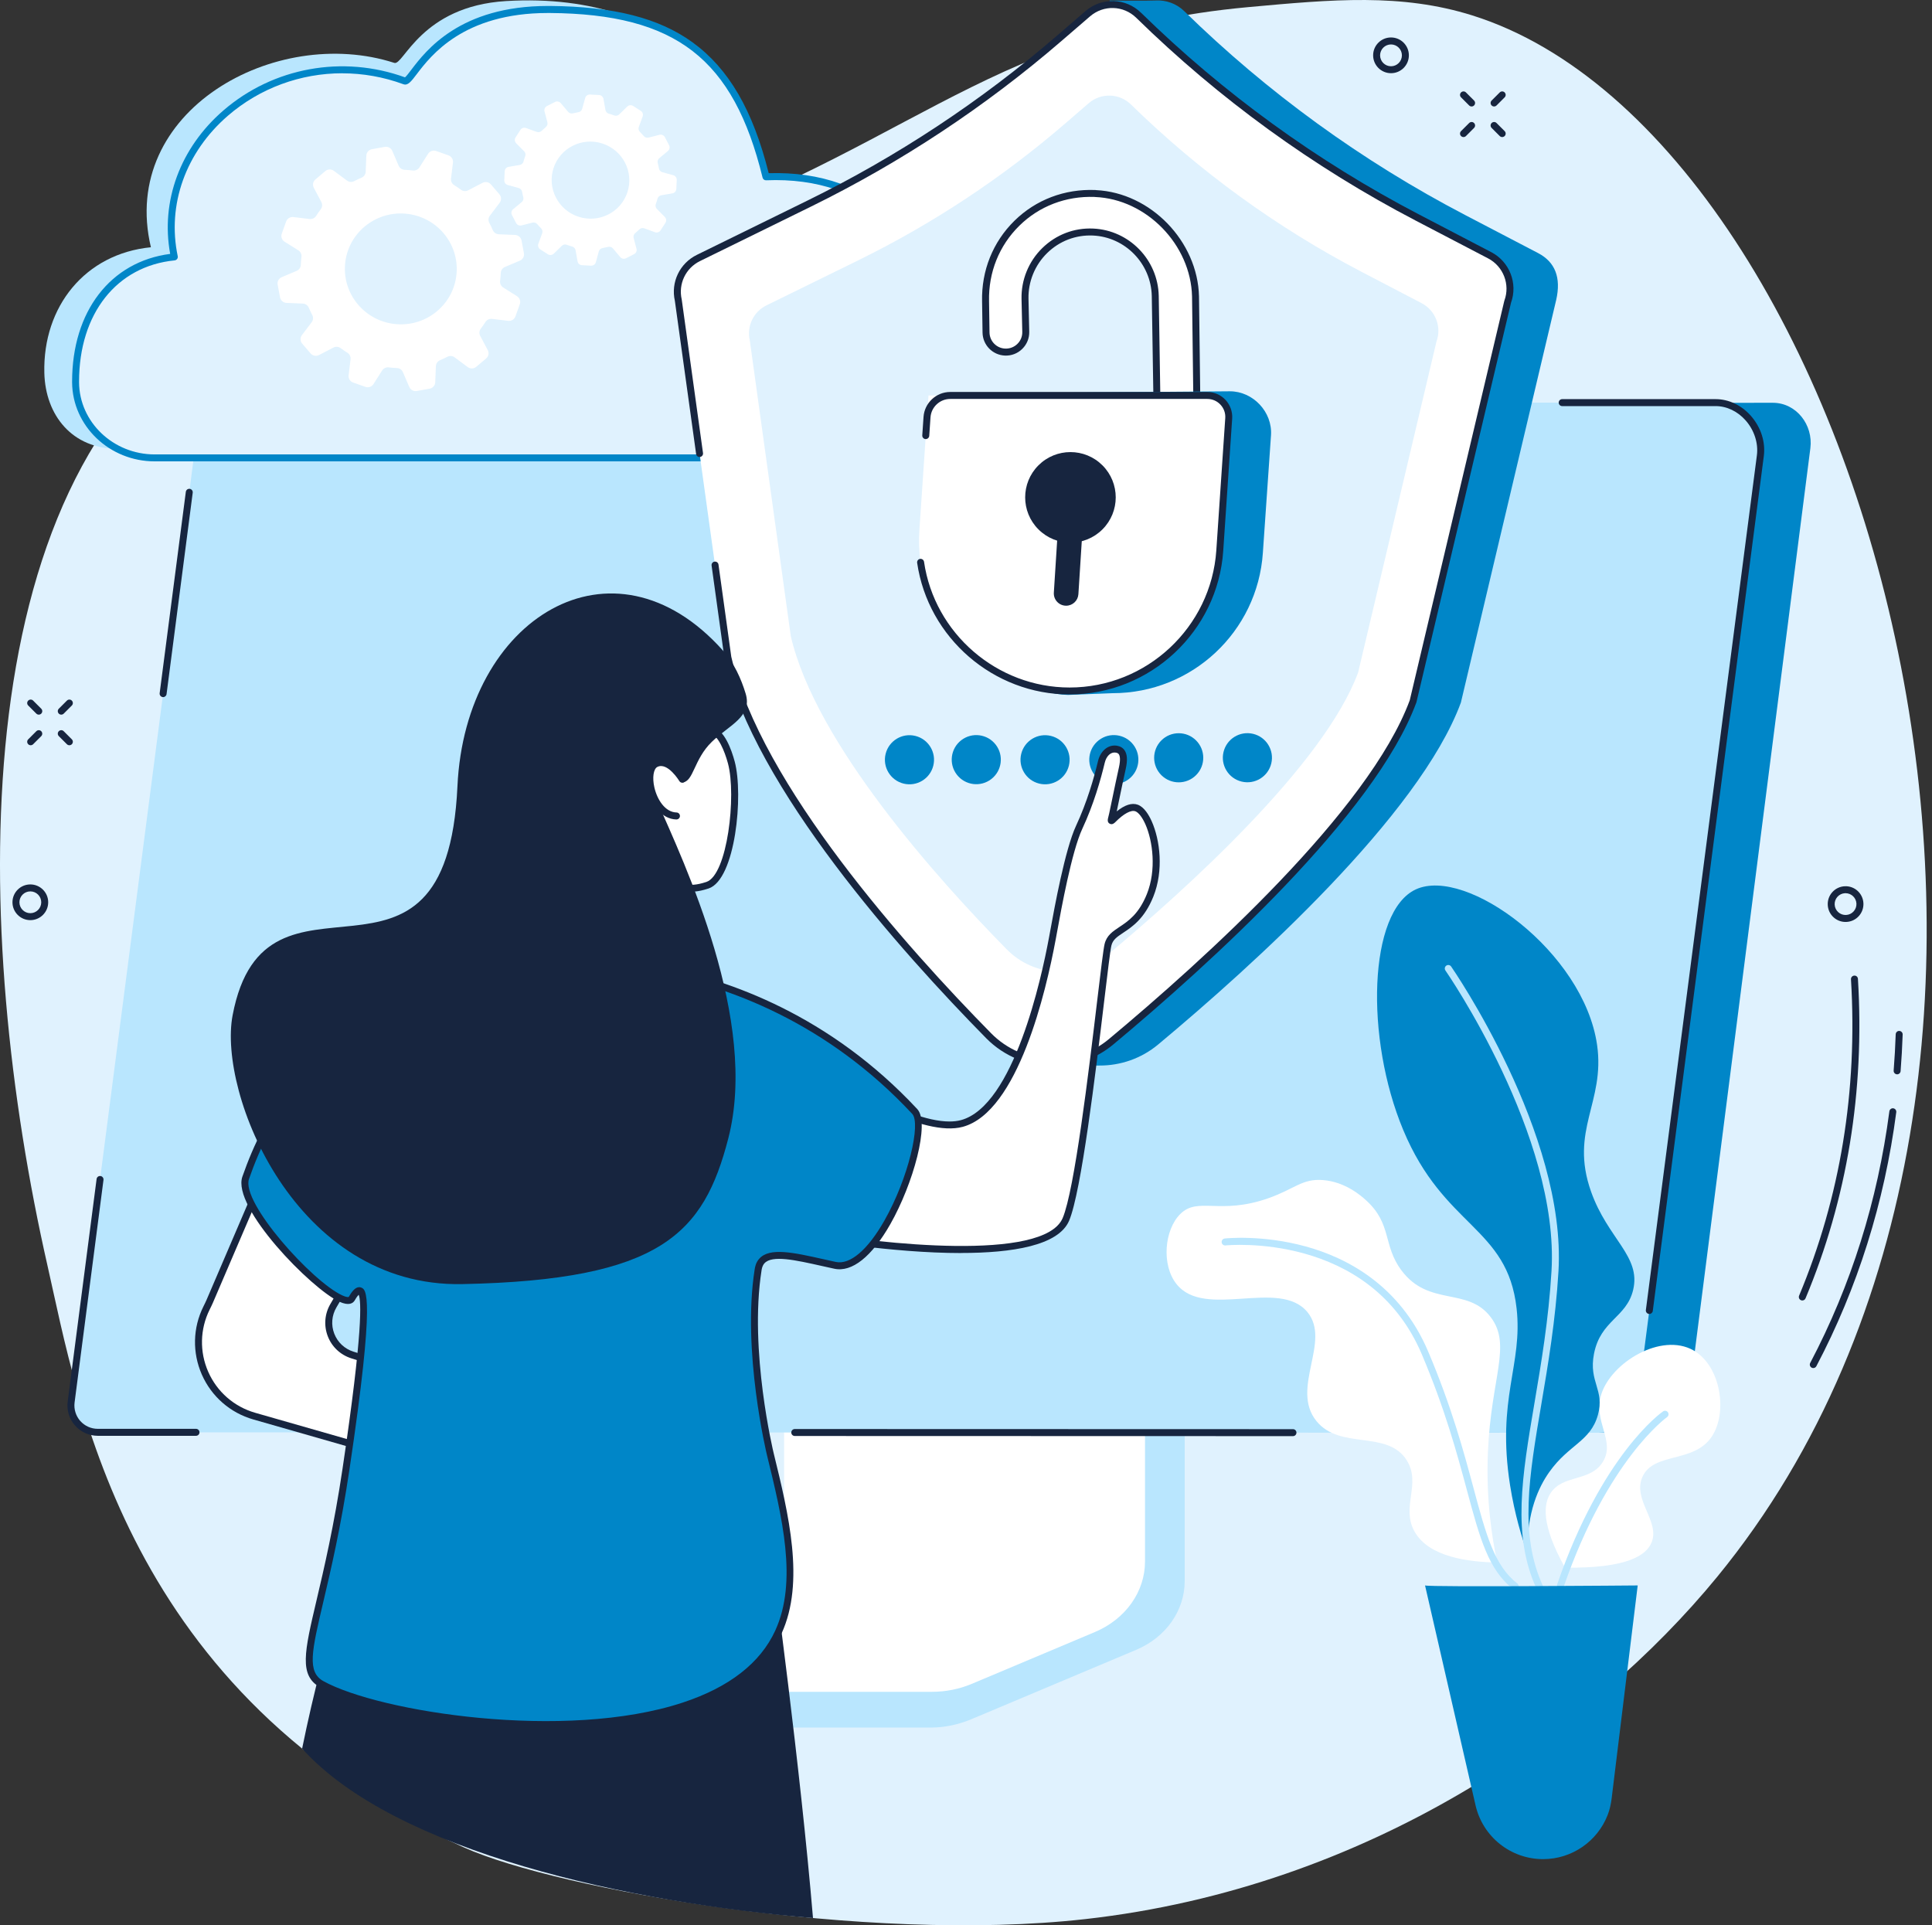
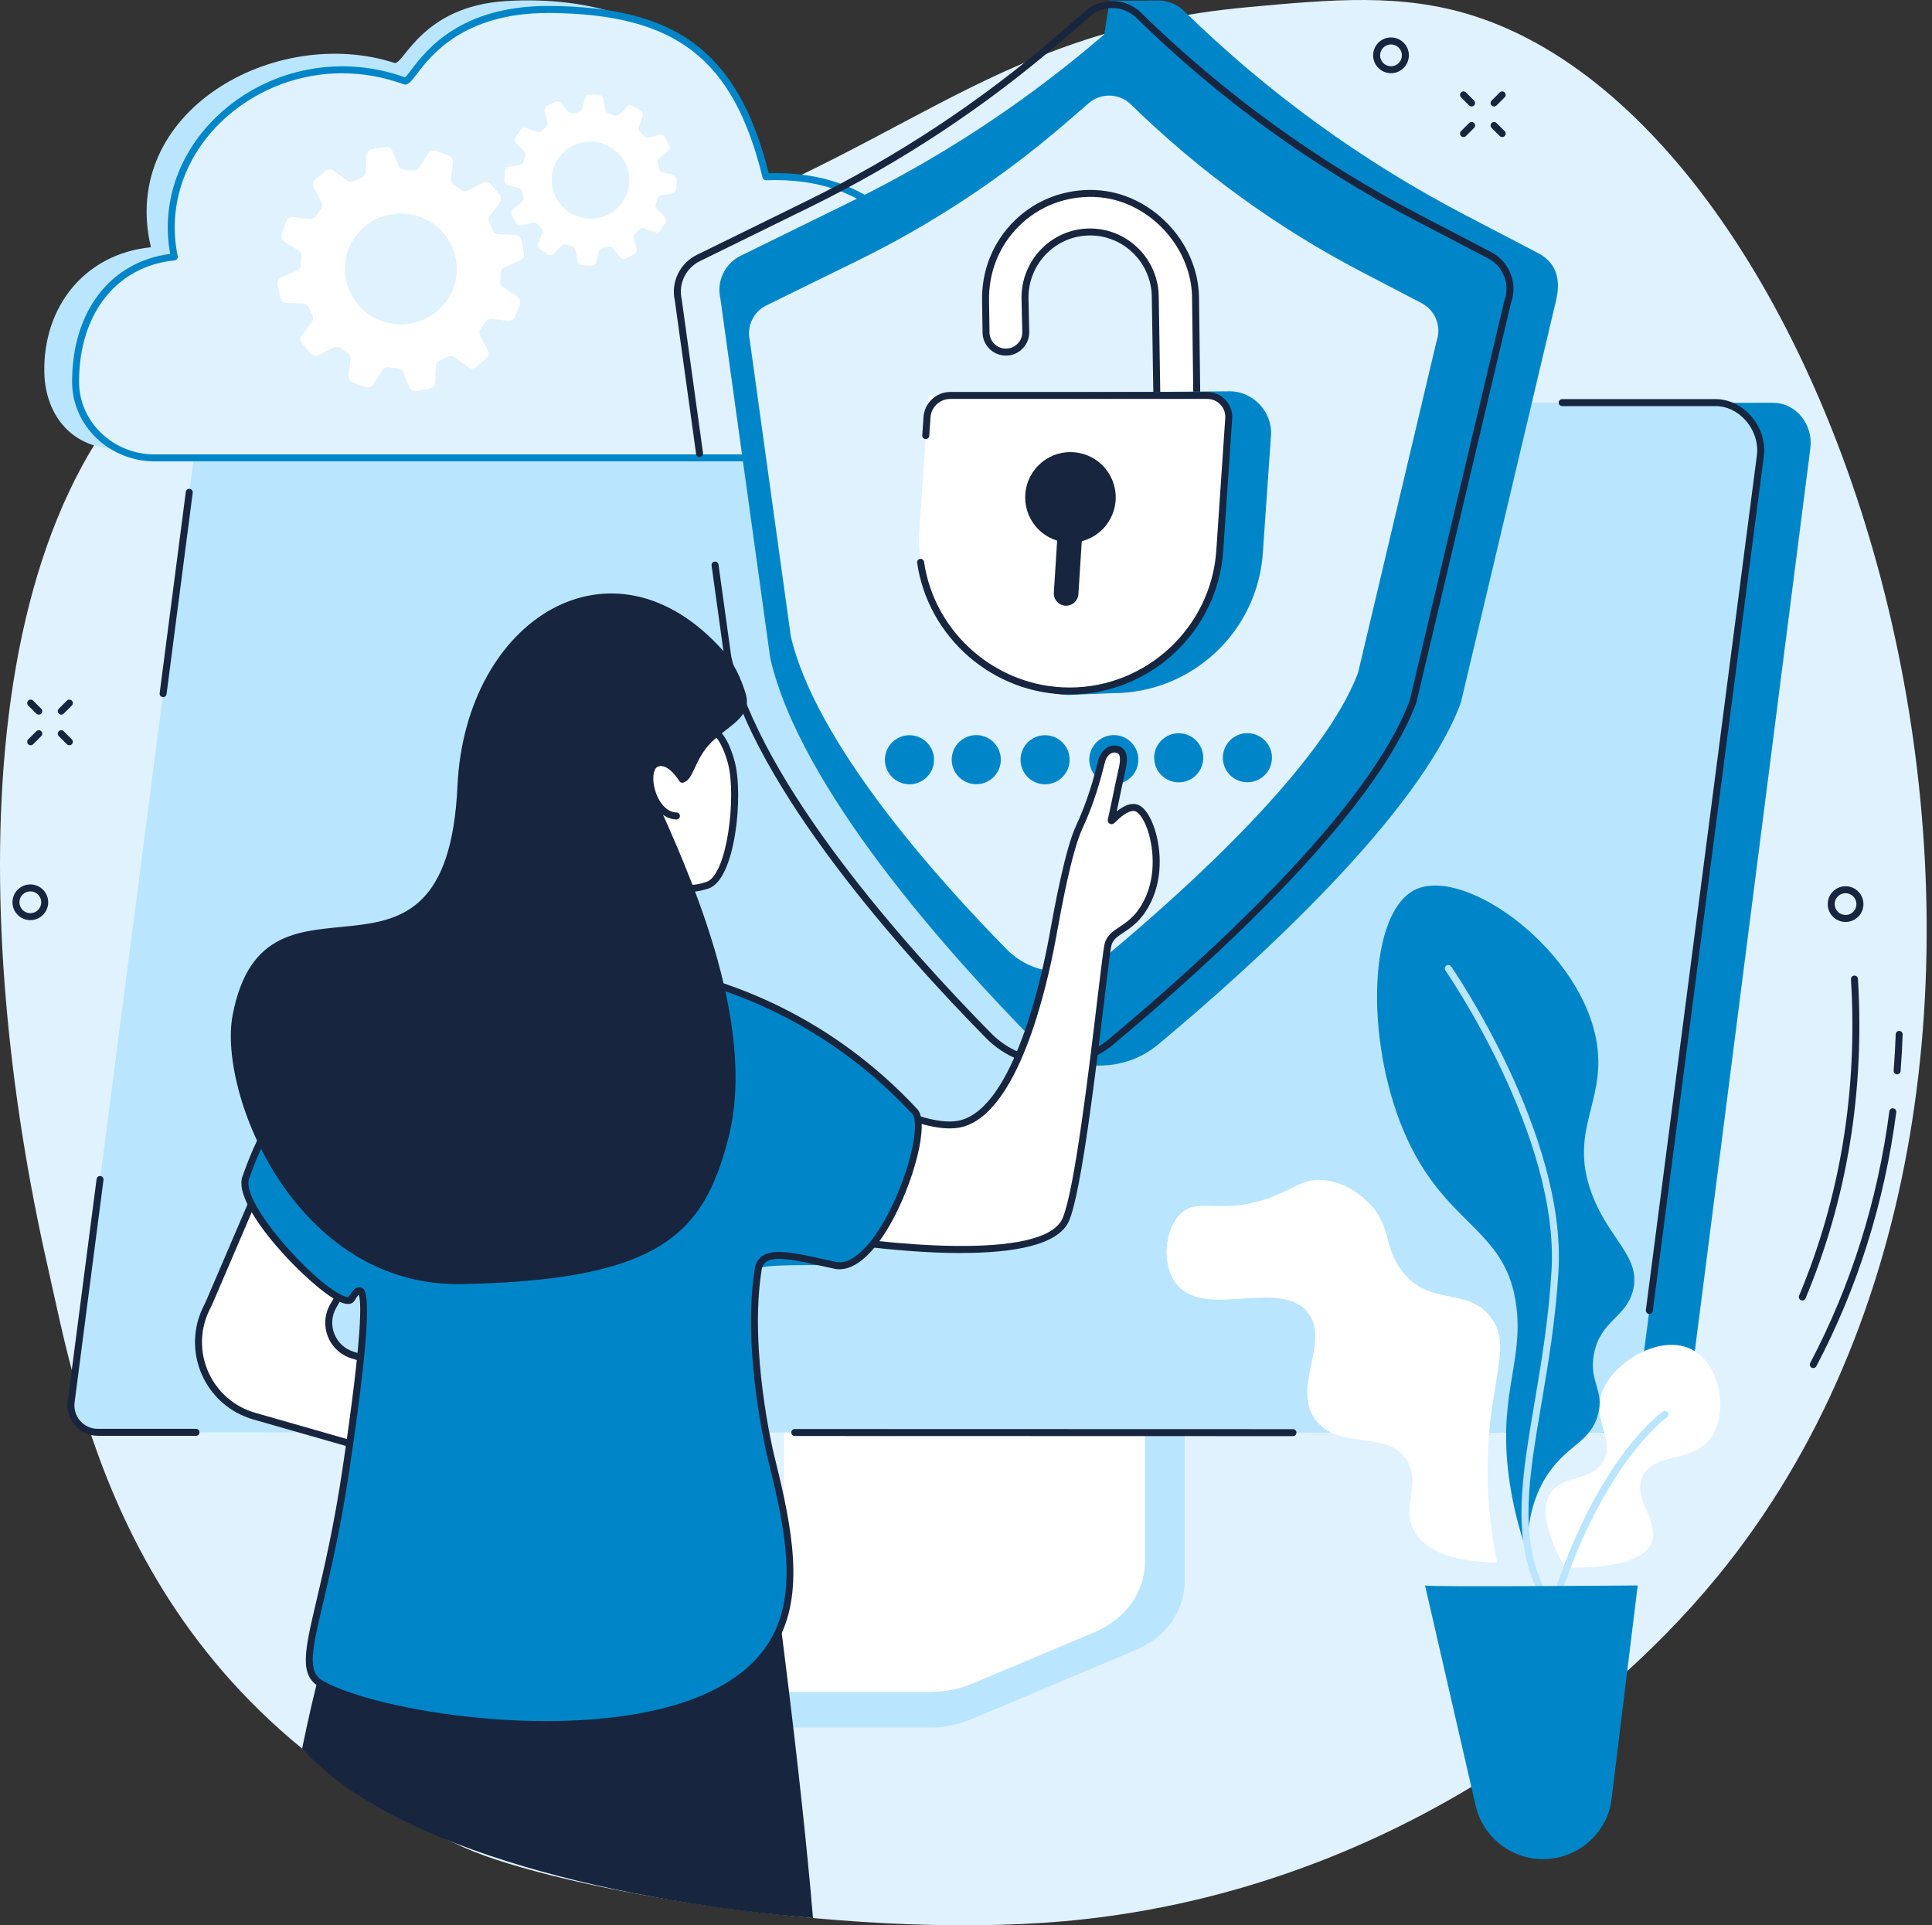
<svg xmlns="http://www.w3.org/2000/svg" width="291" height="290" viewBox="0 0 291 290" fill="none">
  <rect x="0" y="0" width="291" height="290" fill="#333333" stroke="none" />
  <g clip-path="url(#clip0_13337_121449)">
    <path d="M69.918 278.286C83.88 284.561 130.224 292.796 163.471 289.063C206.127 284.274 239.755 260.564 258.652 237.503C321.359 160.975 280.849 20.879 221.78 2.328C211.063 -1.038 200.73 -0.091 188.01 1.073C147.559 4.775 135.537 24.284 92.587 37.403C53.5 49.343 49.102 37.57 31.726 48.735C-5.967 72.953 -4.212 140.641 7.173 190.726C11.77 210.951 18.827 255.327 69.918 278.286Z" fill="#E0F2FE" />
    <path d="M60.306 89.172C60.023 89.172 59.788 88.945 59.781 88.662C59.774 88.372 60.002 88.13 60.292 88.124L62.148 88.075C62.428 88.061 62.679 88.295 62.686 88.585C62.693 88.875 62.466 89.116 62.176 89.123L60.32 89.172C60.32 89.172 60.309 89.172 60.306 89.172Z" fill="#17253F" />
    <path d="M67.314 88.987C67.031 88.987 66.797 88.76 66.79 88.477C66.783 88.186 67.01 87.945 67.3 87.938L69.156 87.889C69.156 87.889 69.167 87.889 69.171 87.889C69.454 87.889 69.688 88.117 69.695 88.4C69.702 88.69 69.475 88.931 69.184 88.938L67.328 88.987C67.328 88.987 67.318 88.987 67.314 88.987Z" fill="#17253F" />
    <path d="M64.853 93.489C64.57 93.489 64.336 93.262 64.329 92.979L64.28 91.123C64.273 90.832 64.5 90.591 64.79 90.584C65.067 90.57 65.322 90.805 65.329 91.095L65.378 92.951C65.385 93.241 65.157 93.482 64.867 93.489C64.864 93.489 64.857 93.489 64.853 93.489Z" fill="#17253F" />
    <path d="M64.668 86.477C64.385 86.477 64.151 86.25 64.144 85.967L64.095 84.111C64.088 83.82 64.315 83.579 64.605 83.572C64.881 83.555 65.137 83.792 65.144 84.082L65.192 85.939C65.2 86.229 64.972 86.47 64.682 86.477C64.679 86.477 64.672 86.477 64.668 86.477Z" fill="#17253F" />
    <path d="M177.869 191.666L124.02 192.005C123.67 192.005 123.555 192.33 123.555 192.641V238.458C123.555 242.845 92.958 254.24 92.661 253.66L92.622 258.508C92.622 259.41 93.412 260.211 94.426 260.211H140.263C142.357 260.211 144.427 259.742 146.325 258.949L171.15 248.497C175.618 246.616 178.439 242.576 178.439 238.164V192.302C178.439 191.991 178.218 191.666 177.872 191.666H177.869Z" fill="#B9E6FE" />
    <path d="M118.102 189.334V235.161C118.102 239.678 115.193 243.795 110.628 245.746L93.881 252.894C92.787 253.363 93.161 254.827 94.374 254.827H140.386C142.455 254.827 144.497 254.419 146.37 253.632L164.925 245.819C169.528 243.883 172.461 239.751 172.461 235.21V189.338C172.461 189.149 172.29 188.999 172.08 188.999H118.486C118.276 188.999 118.105 189.153 118.105 189.338L118.102 189.334Z" fill="white" />
    <path d="M17.789 215.303L239.213 215.785L243.058 215.792L250.206 215.806C252.237 215.806 253.908 214.219 254.167 212.199L272.679 67.513C273.13 63.993 270.565 60.669 267.02 60.669L37.609 60.879L17.789 215.299V215.303Z" fill="#0086C8" />
    <path d="M258.417 60.641C262.409 60.641 265.657 64.661 265.146 68.632L246.501 212.209C246.242 214.23 244.526 215.74 242.495 215.74L240.747 215.806L14.72 215.74C12.284 215.74 10.403 213.594 10.714 211.175L29.737 64.675C29.996 62.655 31.548 60.641 33.578 60.641H258.417Z" fill="#B9E6FE" />
    <path d="M24.57 105C24.549 105 24.525 105 24.5 104.997C24.214 104.958 24.011 104.696 24.049 104.409L27.989 74.082C28.027 73.795 28.29 73.592 28.576 73.631C28.863 73.669 29.066 73.931 29.027 74.218L25.088 104.546C25.053 104.811 24.829 105.004 24.567 105.004L24.57 105Z" fill="#17253F" />
    <path d="M29.524 216.268H14.72C13.412 216.264 12.165 215.698 11.298 214.716C10.427 213.726 10.025 212.412 10.197 211.105L14.549 177.589C14.587 177.303 14.849 177.096 15.136 177.138C15.422 177.177 15.625 177.439 15.587 177.725L11.235 211.241C11.105 212.248 11.416 213.262 12.084 214.024C12.752 214.782 13.71 215.216 14.72 215.216H29.524C29.814 215.219 30.048 215.453 30.048 215.743C30.048 216.034 29.814 216.268 29.524 216.268Z" fill="#17253F" />
    <path d="M194.749 216.317L119.71 216.296C119.419 216.296 119.185 216.062 119.185 215.771C119.185 215.481 119.419 215.247 119.71 215.247L194.749 215.268C195.039 215.268 195.273 215.502 195.273 215.792C195.273 216.083 195.039 216.317 194.749 216.317Z" fill="#17253F" />
    <path d="M248.424 197.912C248.403 197.912 248.378 197.912 248.354 197.909C248.067 197.871 247.864 197.608 247.903 197.322L264.626 68.569C264.86 66.758 264.227 64.801 262.937 63.333C261.728 61.956 260.081 61.169 258.417 61.169H235.298C235.008 61.169 234.773 60.935 234.773 60.645C234.773 60.355 235.008 60.12 235.298 60.12H258.417C260.382 60.12 262.315 61.04 263.724 62.641C265.234 64.357 265.94 66.566 265.667 68.702L248.944 197.458C248.909 197.724 248.686 197.916 248.424 197.916V197.912Z" fill="#17253F" />
    <path d="M235.728 236.13C232.054 229.562 232.512 226.485 233.557 224.888C235.424 222.043 239.597 223.242 241.446 220.155C243.348 216.977 239.901 214.094 241.184 210.021C242.701 205.204 250.227 200.664 255.055 203.39C259.186 205.725 260.274 212.769 257.816 216.408C255.09 220.445 249.081 218.683 247.389 222.445C245.833 225.905 250.112 229.184 248.742 232.382C247.955 234.218 245.211 236.249 235.724 236.13H235.728Z" fill="white" />
    <path d="M235.039 239.332C234.983 239.332 234.924 239.321 234.868 239.304C234.595 239.209 234.448 238.909 234.543 238.636C241.289 219.152 250.119 212.846 250.493 212.587C250.731 212.423 251.056 212.482 251.224 212.72C251.388 212.958 251.332 213.283 251.094 213.45C251.007 213.513 242.156 219.861 235.535 238.982C235.462 239.199 235.256 239.335 235.039 239.335V239.332Z" fill="#B9E6FE" />
    <path d="M230.03 233.865C229.991 227.73 231.746 223.997 233.358 221.721C236.297 217.568 239.555 217.138 240.677 213.129C241.737 209.336 239.258 208.19 240.087 203.922C241.076 198.839 244.977 198.489 245.984 194.302C247.207 189.209 242.174 186.629 239.643 179.477C236.371 170.224 241.793 166.036 240.555 157.395C238.542 143.371 220.823 130.445 213.244 133.968C206.099 137.289 205.578 156.35 211.353 170.196C217.509 184.958 227.045 184.745 228.432 197.081C229.39 205.606 225.388 210.605 227.447 223.706C228.146 228.142 229.247 231.669 230.026 233.865H230.03Z" fill="#0086C8" />
    <path d="M231.911 239.611C231.711 239.611 231.523 239.5 231.435 239.304C227.744 231.246 229.24 222.427 231.134 211.262C232.127 205.4 233.256 198.759 233.69 191.446C234.903 171.077 217.883 146.426 217.711 146.178C217.547 145.94 217.603 145.615 217.841 145.448C218.079 145.283 218.404 145.339 218.571 145.577C218.746 145.825 235.972 170.776 234.738 191.505C234.298 198.874 233.169 205.547 232.169 211.434C230.306 222.424 228.834 231.1 232.389 238.863C232.512 239.125 232.393 239.437 232.131 239.559C232.061 239.59 231.987 239.608 231.914 239.608L231.911 239.611Z" fill="#B9E6FE" />
    <path d="M225.51 235.357C224.685 231.456 223.818 225.706 224.108 218.771C224.58 207.47 227.719 202.656 224.563 198.433C221.085 193.777 215.233 196.895 211.091 191.355C208.266 187.58 209.682 184.388 205.802 180.833C205.061 180.155 202.656 178.009 199.258 177.747C196.105 177.502 194.994 179.103 190.974 180.505C183.689 183.046 180.442 180.201 177.761 182.875C175.391 185.241 174.915 190.485 177.177 193.375C181.438 198.821 192.704 192.48 196.934 197.643C200.545 202.055 194.319 209.119 198.273 214.034C201.831 218.463 208.962 215.314 211.881 219.952C214.115 223.497 210.986 226.989 213.055 230.684C215.216 234.539 221.158 235.277 225.51 235.354V235.357Z" fill="white" />
-     <path d="M228.219 239.443C228.107 239.443 227.995 239.408 227.898 239.335C224.175 236.458 222.895 231.69 220.952 224.475C219.491 219.04 217.67 212.276 214.153 203.988C206.277 185.437 184.804 187.569 184.587 187.594C184.297 187.625 184.039 187.419 184.007 187.129C183.976 186.842 184.182 186.583 184.472 186.548C184.699 186.524 190.145 185.954 196.675 187.747C202.729 189.408 210.839 193.505 215.114 203.575C218.659 211.926 220.49 218.732 221.959 224.199C223.843 231.208 225.091 235.839 228.53 238.503C228.761 238.681 228.803 239.01 228.625 239.237C228.523 239.37 228.366 239.44 228.209 239.44L228.219 239.443Z" fill="#B9E6FE" />
    <path d="M214.639 238.807C215.251 239.08 246.672 238.807 246.672 238.807L242.75 270.872C242.645 271.739 242.457 272.596 242.139 273.407C240.594 277.343 236.773 280.031 232.421 280.031C227.555 280.031 223.336 276.671 222.249 271.928L214.642 238.807H214.639Z" fill="#0086C8" />
    <path d="M220.435 20.645C220.302 20.645 220.165 20.592 220.064 20.491C219.858 20.288 219.858 19.953 220.064 19.75L221.284 18.53C221.49 18.324 221.822 18.324 222.025 18.53C222.231 18.733 222.231 19.068 222.025 19.271L220.805 20.491C220.704 20.592 220.567 20.645 220.435 20.645Z" fill="#17253F" />
    <path d="M225.042 16.038C224.909 16.038 224.773 15.985 224.671 15.884C224.465 15.678 224.465 15.346 224.671 15.143L225.891 13.923C226.097 13.717 226.429 13.717 226.632 13.923C226.838 14.129 226.838 14.461 226.632 14.664L225.412 15.884C225.311 15.985 225.175 16.038 225.042 16.038Z" fill="#17253F" />
    <path d="M226.262 20.645C226.129 20.645 225.992 20.592 225.891 20.491L224.671 19.271C224.465 19.065 224.465 18.733 224.671 18.53C224.877 18.324 225.209 18.324 225.412 18.53L226.632 19.75C226.838 19.956 226.838 20.288 226.632 20.491C226.531 20.592 226.394 20.645 226.262 20.645Z" fill="#17253F" />
    <path d="M221.654 16.038C221.522 16.038 221.385 15.985 221.284 15.884L220.064 14.664C219.858 14.458 219.858 14.126 220.064 13.923C220.27 13.717 220.602 13.717 220.805 13.923L222.025 15.143C222.231 15.349 222.231 15.681 222.025 15.884C221.924 15.985 221.787 16.038 221.654 16.038Z" fill="#17253F" />
    <path d="M4.621 112.253C4.488 112.253 4.352 112.201 4.251 112.1C4.044 111.893 4.044 111.561 4.251 111.359L5.471 110.139C5.677 109.932 6.009 109.932 6.212 110.139C6.414 110.345 6.418 110.677 6.212 110.88L4.992 112.1C4.89 112.201 4.754 112.253 4.621 112.253Z" fill="#17253F" />
    <path d="M9.228 107.643C9.095 107.643 8.959 107.59 8.858 107.489C8.652 107.283 8.652 106.951 8.858 106.748L10.078 105.528C10.284 105.322 10.616 105.322 10.819 105.528C11.025 105.734 11.025 106.066 10.819 106.269L9.599 107.489C9.497 107.59 9.361 107.643 9.228 107.643Z" fill="#17253F" />
    <path d="M10.448 112.253C10.316 112.253 10.179 112.201 10.078 112.1L8.858 110.88C8.652 110.673 8.652 110.341 8.858 110.139C9.064 109.932 9.396 109.932 9.599 110.139L10.819 111.359C11.025 111.565 11.025 111.897 10.819 112.1C10.717 112.201 10.581 112.253 10.448 112.253Z" fill="#17253F" />
    <path d="M5.841 107.643C5.708 107.643 5.572 107.59 5.471 107.489L4.251 106.269C4.044 106.063 4.044 105.731 4.251 105.528C4.457 105.322 4.789 105.322 4.992 105.528L6.212 106.748C6.418 106.954 6.418 107.286 6.212 107.489C6.11 107.59 5.974 107.643 5.841 107.643Z" fill="#17253F" />
    <path d="M209.514 11.025C208.032 11.025 206.823 9.819 206.823 8.333C206.823 6.848 208.029 5.642 209.514 5.642C211 5.642 212.206 6.848 212.206 8.333C212.206 9.819 211 11.025 209.514 11.025ZM209.514 6.694C208.609 6.694 207.871 7.432 207.871 8.337C207.871 9.242 208.609 9.98 209.514 9.98C210.42 9.98 211.157 9.242 211.157 8.337C211.157 7.432 210.42 6.694 209.514 6.694Z" fill="#17253F" />
    <path d="M4.569 138.596C3.087 138.596 1.877 137.39 1.877 135.904C1.877 134.419 3.083 133.216 4.569 133.216C6.054 133.216 7.26 134.422 7.26 135.904C7.26 137.387 6.054 138.596 4.569 138.596ZM4.569 134.265C3.663 134.265 2.926 135.003 2.926 135.904C2.926 136.806 3.663 137.547 4.569 137.547C5.474 137.547 6.212 136.81 6.212 135.904C6.212 134.999 5.474 134.265 4.569 134.265Z" fill="#17253F" />
    <path d="M277.979 138.869C277.311 138.869 276.678 138.624 276.178 138.173C275.647 137.691 275.333 137.03 275.298 136.313C275.263 135.597 275.507 134.908 275.99 134.373C276.472 133.842 277.133 133.527 277.849 133.492C279.328 133.412 280.597 134.562 280.67 136.044C280.705 136.761 280.461 137.449 279.978 137.984C279.496 138.516 278.835 138.83 278.119 138.865C278.073 138.865 278.024 138.865 277.979 138.865V138.869ZM277.982 134.538C277.954 134.538 277.926 134.538 277.898 134.538C277.461 134.559 277.056 134.751 276.762 135.076C276.469 135.401 276.318 135.821 276.339 136.257C276.36 136.694 276.553 137.1 276.878 137.394C277.203 137.687 277.619 137.837 278.059 137.817C278.496 137.796 278.902 137.603 279.195 137.278C279.489 136.953 279.639 136.534 279.618 136.097C279.573 135.219 278.846 134.538 277.979 134.538H277.982Z" fill="#17253F" />
    <path d="M273.12 206.064C273.036 206.064 272.956 206.043 272.875 206.005C272.62 205.869 272.522 205.554 272.655 205.295C278.804 193.623 282.813 180.872 284.578 167.389C284.617 167.103 284.886 166.9 285.166 166.938C285.452 166.977 285.655 167.239 285.617 167.526C283.837 181.13 279.786 194.001 273.581 205.785C273.487 205.963 273.305 206.064 273.116 206.064H273.12Z" fill="#17253F" />
    <path d="M285.749 161.817C285.749 161.817 285.721 161.817 285.707 161.817C285.417 161.793 285.204 161.541 285.225 161.254C285.368 159.451 285.47 157.612 285.533 155.791C285.543 155.501 285.788 155.266 286.074 155.284C286.365 155.294 286.592 155.536 286.581 155.826C286.518 157.664 286.414 159.517 286.27 161.338C286.249 161.614 286.019 161.821 285.749 161.821V161.817Z" fill="#17253F" />
    <path d="M271.466 195.882C271.4 195.882 271.33 195.868 271.264 195.84C270.998 195.728 270.872 195.42 270.984 195.155C277.185 180.333 279.814 164.303 278.797 147.506C278.779 147.216 278.999 146.968 279.29 146.951C279.587 146.926 279.828 147.153 279.845 147.443C280.873 164.4 278.216 180.588 271.952 195.56C271.868 195.763 271.673 195.882 271.47 195.882H271.466Z" fill="#17253F" />
    <path d="M140.547 53.108C140.547 43.017 135.925 27.989 113.673 28.901C114.928 16.122 102.749 -1.444 76.214 0.161C63.406 0.937 60.781 9.924 59.393 9.473C41.531 3.691 17.873 16.691 22.728 37.242C12.804 38.221 6.446 46.184 6.677 56.139C6.827 62.606 10.934 67.58 17.597 67.58H125.568C133.618 67.58 140.333 61.403 140.54 53.591C140.543 53.43 140.547 53.269 140.547 53.105V53.108Z" fill="#B9E6FE" />
    <path d="M143.679 54.867C143.679 45.033 137.163 25.741 115.375 26.629C110.645 7.243 100.645 1.573 82.845 1.426C65.462 1.286 62.263 12.675 60.924 12.182C42.223 5.299 22.456 20.624 26.255 38.696C16.538 39.65 11.382 47.827 11.382 57.467C11.382 57.509 11.382 57.555 11.382 57.597C11.427 63.899 16.772 68.968 23.294 68.968H129.011C136.894 68.968 143.469 62.952 143.668 55.339C143.672 55.181 143.675 55.024 143.675 54.867H143.679Z" fill="#E0F2FE" />
    <path d="M129.015 69.492H23.298C16.485 69.492 10.906 64.158 10.861 57.603V57.471C10.861 46.89 16.639 39.406 25.633 38.242C24.175 30.296 27.143 22.256 33.648 16.635C41.153 10.151 51.626 8.246 61.001 11.651C61.201 11.497 61.599 10.976 61.952 10.508C64.147 7.624 69.268 0.898 82.531 0.898C82.639 0.898 82.744 0.898 82.852 0.898C92.451 0.975 99.274 2.72 104.322 6.383C109.761 10.333 113.411 16.6 115.784 26.084C123.618 25.857 130.123 28.174 135.132 32.984C141.83 39.413 144.207 48.788 144.207 54.859C144.207 55.02 144.207 55.185 144.2 55.345C143.993 63.144 137.184 69.485 129.018 69.485L129.015 69.492ZM51.56 11.036C45.317 11.036 39.182 13.238 34.33 17.429C27.965 22.927 25.14 30.838 26.769 38.588C26.801 38.734 26.769 38.885 26.678 39.007C26.591 39.126 26.454 39.203 26.308 39.22C17.562 40.08 11.909 47.243 11.909 57.471V57.6C11.951 63.581 17.062 68.447 23.298 68.447H129.015C136.618 68.447 142.959 62.56 143.147 55.328C143.151 55.174 143.154 55.024 143.154 54.87C143.154 49.004 140.861 39.951 134.401 33.75C129.515 29.059 123.121 26.839 115.392 27.157C115.144 27.168 114.921 27 114.861 26.759C110.485 8.833 101.809 2.111 82.838 1.957C82.737 1.957 82.632 1.957 82.531 1.957C69.782 1.957 64.885 8.393 62.784 11.151C61.91 12.301 61.428 12.934 60.746 12.682C57.754 11.581 54.643 11.043 51.56 11.043V11.036Z" fill="#0086C8" />
    <path d="M111.561 38.525L128.361 30.279C142.032 23.567 154.791 15.136 166.323 5.187L167.148 0.08C167.148 0.08 172.846 0.143 174.062 0.073C175.618 -0.014 177.201 0.531 178.393 1.699C190.911 13.947 205.162 24.291 220.686 32.39L231.673 38.123C234.225 39.455 235.165 41.804 234.396 45.177L220.04 105.825C213.789 122.793 188.625 145.496 174.457 157.315C171.881 159.465 168.731 160.513 165.596 160.496C164.205 160.489 158.447 160.671 158.447 160.671C158.447 160.671 157.228 158.245 155.616 156.605C142.885 143.672 120.548 118.769 116.018 99.162L108.503 44.953C107.905 42.359 109.17 39.699 111.558 38.525H111.561Z" fill="#0086C8" />
-     <path d="M105.199 38.853L121.87 30.67C135.436 24.011 148.094 15.646 159.535 5.775L163.831 2.069C166.064 0.143 169.403 0.248 171.514 2.311C183.934 14.465 198.073 24.724 213.478 32.764L224.378 38.451C226.912 39.773 228.069 42.768 227.08 45.45L212.835 105.626C206.634 122.461 181.396 145.199 167.337 156.927C161.894 161.468 153.882 161.062 148.912 156.011C136.279 143.175 114.117 118.472 109.625 99.016L102.169 45.229C101.574 42.657 102.829 40.014 105.199 38.853Z" fill="white" />
    <path d="M115.441 45.998L129.245 39.224C140.477 33.711 150.956 26.783 160.433 18.61L163.988 15.541C165.837 13.944 168.602 14.031 170.35 15.741C180.634 25.804 192.341 34.299 205.096 40.954L214.122 45.663C216.219 46.757 217.177 49.239 216.359 51.458L204.565 101.281C199.43 115.221 178.533 134.048 166.893 143.756C162.387 147.513 155.752 147.181 151.638 142.997C141.179 132.37 122.828 111.914 119.108 95.807L112.935 51.273C112.442 49.144 113.484 46.956 115.445 45.995L115.441 45.998Z" fill="#E0F2FE" />
    <path d="M158.643 160.58C154.959 160.58 151.282 159.164 148.541 156.382C135.754 143.389 113.627 118.675 109.114 99.135C109.111 99.121 109.107 99.103 109.107 99.089L107.181 85.184C107.143 84.897 107.342 84.631 107.629 84.593C107.915 84.551 108.181 84.754 108.22 85.04L110.146 98.921C114.613 118.206 136.586 142.735 149.293 155.644C154.04 160.464 161.821 160.852 167.008 156.525C181.302 144.602 206.187 122.121 212.339 105.476L226.576 45.331C226.58 45.31 226.587 45.289 226.594 45.271C227.489 42.845 226.433 40.115 224.14 38.92L213.241 33.233C197.78 25.165 183.616 14.888 171.15 2.688C169.221 0.797 166.222 0.706 164.177 2.468L159.881 6.173C148.412 16.066 135.702 24.466 122.104 31.142L105.434 39.325C103.27 40.388 102.141 42.768 102.683 45.114C102.686 45.128 102.69 45.145 102.69 45.159L105.888 68.241C105.926 68.527 105.727 68.793 105.441 68.831C105.154 68.873 104.888 68.671 104.85 68.384L101.651 45.327C101.012 42.51 102.375 39.657 104.969 38.385L121.639 30.202C135.156 23.567 147.793 15.216 159.196 5.38L163.492 1.674C165.952 -0.447 169.56 -0.336 171.884 1.937C184.276 14.063 198.353 24.28 213.726 32.299L224.626 37.986C227.373 39.42 228.646 42.688 227.59 45.6L213.352 105.745C213.349 105.766 213.342 105.787 213.335 105.804C207.12 122.681 182.064 145.329 167.683 157.325C165.075 159.5 161.859 160.573 158.65 160.573L158.643 160.58Z" fill="#17253F" />
    <path d="M174.265 60.529L174.01 44.569C173.894 39.413 169.805 35.19 164.652 34.956C158.972 34.694 154.26 39.339 154.393 45.023L154.504 49.976C154.543 51.703 153.117 53.105 151.39 53.035C149.803 52.972 148.541 51.675 148.52 50.088L148.45 45.387C148.237 36.256 155.546 28.762 164.97 29.146V29.153C172.755 29.471 179.879 36.319 180.071 44.66L180.274 60.778L174.261 60.533L174.265 60.529Z" fill="white" />
    <path d="M180.274 61.298C180.274 61.298 180.26 61.298 180.253 61.298L174.24 61.054C173.964 61.043 173.741 60.816 173.737 60.536L173.482 44.576C173.37 39.699 169.48 35.7 164.624 35.477C162.037 35.361 159.587 36.295 157.724 38.116C155.878 39.919 154.854 42.433 154.913 45.009L155.025 49.962C155.046 50.945 154.676 51.864 153.973 52.553C153.274 53.241 152.348 53.598 151.365 53.559C149.499 53.482 148.017 51.962 147.992 50.095L147.922 45.394C147.814 40.762 149.548 36.448 152.799 33.25C156.029 30.076 160.363 28.436 164.988 28.622C165.019 28.622 165.051 28.629 165.082 28.636C173.307 29.024 180.4 36.333 180.595 44.649L180.798 60.771C180.798 60.914 180.742 61.054 180.641 61.152C180.543 61.246 180.41 61.298 180.274 61.298ZM174.779 60.026L179.743 60.229L179.547 44.663C179.365 36.854 172.678 29.989 164.946 29.674C164.914 29.674 164.886 29.671 164.855 29.663C160.548 29.513 156.535 31.048 153.536 33.998C150.492 36.99 148.87 41.031 148.971 45.373L149.041 50.078C149.058 51.389 150.1 52.455 151.407 52.507C152.096 52.532 152.746 52.283 153.239 51.801C153.732 51.319 153.994 50.672 153.977 49.983L153.865 45.03C153.798 42.164 154.938 39.371 156.993 37.364C159.066 35.34 161.793 34.295 164.673 34.428C170.077 34.676 174.408 39.123 174.531 44.555L174.775 60.023L174.779 60.026Z" fill="#17253F" />
    <path d="M167.592 104.409L160.859 104.675C151.537 104.441 143.298 93.3 144.182 80.206L145.598 59.257L185.22 58.939C188.737 58.925 191.683 62.06 191.439 65.57L190.215 83.261C189.411 95.163 179.522 104.409 167.592 104.409Z" fill="#0086C8" />
    <path d="M161.101 104.081C147.975 104.081 137.593 92.972 138.477 79.877L139.851 59.568H181.746C183.672 59.568 185.196 61.2 185.066 63.123L183.728 82.936C182.924 94.838 173.035 104.084 161.104 104.084L161.101 104.081Z" fill="white" />
    <path d="M161.101 104.605C149.656 104.605 139.788 96.079 138.142 84.775C138.1 84.488 138.299 84.222 138.586 84.18C138.872 84.138 139.138 84.338 139.18 84.624C140.749 95.415 150.173 103.556 161.101 103.556C172.709 103.556 182.42 94.482 183.203 82.898L184.549 62.98C184.601 62.225 184.343 61.501 183.825 60.949C183.308 60.397 182.605 60.089 181.847 60.089H143.13C141.564 60.089 140.257 61.312 140.152 62.871L139.963 65.647C139.942 65.937 139.69 66.15 139.404 66.136C139.113 66.115 138.897 65.867 138.914 65.577L139.103 62.801C139.246 60.694 141.012 59.04 143.126 59.04H181.843C182.878 59.04 183.881 59.474 184.587 60.232C185.294 60.991 185.661 62.015 185.591 63.05L184.245 82.968C183.423 95.101 173.258 104.602 161.097 104.602L161.101 104.605Z" fill="#17253F" />
    <path d="M160.58 91.234C159.51 91.234 158.664 90.333 158.731 89.263L159.737 73.477C159.8 72.502 160.608 71.743 161.587 71.743C162.656 71.743 163.502 72.645 163.436 73.715L162.429 89.501C162.366 90.476 161.559 91.234 160.58 91.234Z" fill="#17253F" />
    <path d="M166.054 79.737C168.718 77.074 168.718 72.756 166.054 70.093C163.391 67.43 159.073 67.43 156.41 70.093C153.746 72.756 153.746 77.074 156.41 79.737C159.073 82.401 163.391 82.401 166.054 79.737Z" fill="#17253F" />
    <path d="M140.576 115.323C141.065 113.34 139.853 111.336 137.87 110.847C135.887 110.358 133.883 111.57 133.394 113.553C132.905 115.536 134.116 117.54 136.1 118.029C138.083 118.518 140.087 117.307 140.576 115.323Z" fill="#0086C8" />
    <path d="M149.307 117.35C150.924 116.102 151.224 113.779 149.976 112.163C148.728 110.546 146.405 110.246 144.788 111.494C143.171 112.742 142.872 115.065 144.12 116.682C145.368 118.299 147.69 118.598 149.307 117.35Z" fill="#0086C8" />
    <path d="M160.999 115.323C161.488 113.34 160.277 111.336 158.294 110.847C156.311 110.358 154.307 111.569 153.818 113.552C153.329 115.536 154.54 117.54 156.523 118.028C158.506 118.517 160.51 117.306 160.999 115.323Z" fill="#0086C8" />
    <path d="M170.026 117.349C171.643 116.101 171.942 113.779 170.694 112.162C169.446 110.545 167.124 110.246 165.507 111.493C163.89 112.741 163.591 115.064 164.839 116.681C166.087 118.298 168.409 118.597 170.026 117.349Z" fill="#0086C8" />
    <path d="M180.153 116.756C181.598 115.312 181.598 112.97 180.153 111.526C178.709 110.081 176.367 110.081 174.923 111.526C173.479 112.97 173.479 115.312 174.923 116.756C176.367 118.2 178.709 118.2 180.153 116.756Z" fill="#0086C8" />
    <path d="M191.483 114.985C191.954 112.998 190.725 111.004 188.737 110.533C186.75 110.062 184.757 111.291 184.286 113.278C183.814 115.266 185.043 117.259 187.031 117.73C189.018 118.202 191.011 116.972 191.483 114.985Z" fill="#0086C8" />
    <path d="M59.627 224.357C53.36 233.04 49.078 245.956 45.505 263.378C59.512 278.961 95.003 286.641 122.454 288.902C120.506 265.72 116.476 236.301 116.476 236.301L59.627 224.357Z" fill="#17253F" />
    <path d="M124.331 161.58C124.331 161.58 138.33 171.004 144.874 169.228C154.082 166.732 158.136 143.27 158.531 141.19C158.926 139.107 160.702 128.546 162.541 124.607C164.271 120.905 165.323 117.112 165.879 114.784C166.215 113.379 167.169 112.701 168.12 112.844C168.955 112.97 169.507 113.624 169.039 115.718C168.497 118.14 168.015 120.576 167.571 122.649C167.431 123.303 167.165 123.918 167.623 123.453C168.693 122.373 170.091 121.314 171.182 121.709C173.237 122.454 175.426 129.382 173.22 134.866C171.014 140.351 167.484 139.736 166.875 142.319C166.264 144.902 163.083 177.67 160.538 183.672C156.874 192.299 121.761 186.003 121.761 186.003L124.327 161.576L124.331 161.58Z" fill="white" />
    <path d="M144.766 188.74C134.265 188.74 122.509 186.671 121.671 186.521L121.192 186.433L123.901 160.653L124.624 161.139C124.75 161.223 136.279 168.924 143.015 168.924C143.637 168.924 144.214 168.857 144.741 168.718C152.708 166.557 156.881 147.234 157.972 141.365L158.025 141.088C158.07 140.854 158.129 140.515 158.21 140.085C158.815 136.764 160.416 127.938 162.076 124.38C163.74 120.818 164.792 117.126 165.379 114.655C165.753 113.082 166.917 112.128 168.207 112.32C168.728 112.4 169.126 112.635 169.389 113.019C169.794 113.61 169.847 114.529 169.556 115.826C169.217 117.343 168.903 118.853 168.602 120.307C168.466 120.964 168.333 121.604 168.204 122.216C169.424 121.23 170.486 120.891 171.371 121.209C172.342 121.562 173.049 122.761 173.471 123.705C174.73 126.526 175.296 131.126 173.716 135.055C172.384 138.365 170.546 139.589 169.203 140.48C168.242 141.12 167.609 141.539 167.396 142.434C167.228 143.151 166.823 146.521 166.313 150.789C165.026 161.541 162.869 179.533 161.031 183.867C159.437 187.625 152.435 188.73 144.773 188.73L144.766 188.74ZM122.338 185.573C132.336 187.314 157.238 190.121 160.062 183.469C161.845 179.271 163.988 161.37 165.267 150.673C165.802 146.206 166.19 142.976 166.372 142.204C166.68 140.907 167.578 140.309 168.62 139.617C169.916 138.757 171.531 137.684 172.741 134.674C174.199 131.053 173.643 126.676 172.514 124.142C172.049 123.1 171.486 122.377 171.014 122.202C170.357 121.961 169.259 122.555 168.004 123.82C167.875 123.95 167.539 124.292 167.138 124.065C166.732 123.834 166.844 123.408 166.963 122.953C166.998 122.824 167.033 122.681 167.064 122.537C167.228 121.768 167.4 120.95 167.574 120.101C167.879 118.64 168.19 117.13 168.532 115.602C168.822 114.309 168.651 113.802 168.522 113.613C168.455 113.519 168.343 113.404 168.046 113.358C167.305 113.246 166.641 113.865 166.396 114.9C165.795 117.416 164.726 121.181 163.023 124.824C161.419 128.26 159.835 136.985 159.238 140.271C159.161 140.7 159.098 141.043 159.052 141.281L159 141.553C157.567 149.272 153.337 167.47 145.014 169.728C139.11 171.332 127.763 164.411 124.764 162.481L122.338 185.566V185.573Z" fill="#17253F" />
    <path d="M41.576 172.72L31.582 196.025C31.436 196.364 31.268 196.696 31.104 197.028C27.905 203.456 31.299 211.3 38.291 213.3L68.429 221.931L69.226 209.147L53.084 204.1C49.962 203.124 48.56 199.496 50.214 196.671L53.01 191.897L41.573 172.716L41.576 172.72Z" fill="white" />
    <path d="M68.915 222.616L38.147 213.803C34.68 212.811 31.859 210.35 30.404 207.053C28.95 203.75 29.034 200.013 30.635 196.794L30.681 196.7C30.831 196.399 30.974 196.112 31.1 195.819L41.499 171.57L53.622 191.897L50.668 196.937C49.962 198.143 49.843 199.583 50.35 200.887C50.854 202.191 51.909 203.18 53.245 203.596L69.779 208.766L68.915 222.612V222.616ZM41.653 173.873L32.065 196.231C31.929 196.553 31.771 196.864 31.621 197.168L31.576 197.262C30.114 200.202 30.038 203.617 31.366 206.634C32.694 209.647 35.27 211.891 38.437 212.8L67.951 221.252L68.681 209.528L52.93 204.603C51.287 204.089 49.99 202.876 49.371 201.272C48.753 199.667 48.896 197.895 49.763 196.413L52.402 191.907L41.65 173.877L41.653 173.873Z" fill="#17253F" />
-     <path d="M65.406 148.828C82.282 141.298 114.903 142.857 137.785 167.417C140.477 170.305 132.703 192.086 125.774 190.586C120.639 189.474 116.298 188.219 114.756 189.932C114.333 190.404 114.239 190.96 114.19 191.275C112.253 203.596 116.029 219.026 116.029 219.026C118.287 228.254 120.727 238.234 117.245 245.816C107.839 266.304 59.729 259.875 48.48 253.688C43.849 251.143 48.711 244.135 52.116 221.277C54.653 204.25 56.129 190.142 52.989 195.585C51.448 198.255 35.323 182.193 37.004 177.394C40.696 166.872 47.19 156.948 65.402 148.821L65.406 148.828Z" fill="#0086C8" />
+     <path d="M65.406 148.828C82.282 141.298 114.903 142.857 137.785 167.417C140.477 170.305 132.703 192.086 125.774 190.586C114.333 190.404 114.239 190.96 114.19 191.275C112.253 203.596 116.029 219.026 116.029 219.026C118.287 228.254 120.727 238.234 117.245 245.816C107.839 266.304 59.729 259.875 48.48 253.688C43.849 251.143 48.711 244.135 52.116 221.277C54.653 204.25 56.129 190.142 52.989 195.585C51.448 198.255 35.323 182.193 37.004 177.394C40.696 166.872 47.19 156.948 65.402 148.821L65.406 148.828Z" fill="#0086C8" />
    <path d="M82.349 260.274C68.129 260.274 53.863 257.253 48.225 254.153C45.009 252.384 45.848 248.819 47.687 241.003C48.791 236.311 50.305 229.883 51.595 221.207C54.699 200.359 54.409 195.903 54.028 195.018C53.916 195.13 53.72 195.364 53.44 195.854C53.175 196.315 52.553 196.728 51.112 196.067C46.897 194.13 34.875 181.875 36.508 177.229C39.815 167.802 45.81 156.997 65.189 148.352C74.361 144.259 87.166 143.221 99.439 145.577C109.831 147.569 124.984 152.918 138.166 167.061C140.099 169.137 137.547 178.323 134.101 184.388C131.315 189.292 128.316 191.676 125.659 191.1C125.033 190.963 124.418 190.827 123.82 190.694C119.779 189.789 116.291 189.009 115.141 190.285C114.816 190.649 114.746 191.093 114.704 191.358C112.806 203.439 116.497 218.75 116.536 218.903C118.759 227.992 121.279 238.29 117.721 246.04C115.351 251.203 110.457 255.041 103.179 257.442C97.051 259.466 89.707 260.274 82.352 260.274H82.349ZM54.087 193.879C54.175 193.879 54.265 193.893 54.36 193.924C55.143 194.197 56.604 194.707 52.633 221.357C51.333 230.079 49.816 236.528 48.707 241.24C46.942 248.742 46.212 251.846 48.732 253.234C57.146 257.858 85.124 262.294 102.85 256.446C109.842 254.139 114.526 250.49 116.77 245.603C120.174 238.185 117.808 228.509 115.518 219.155C115.48 218.998 111.74 203.485 113.669 191.198C113.722 190.865 113.83 190.177 114.365 189.586C115.924 187.852 119.51 188.656 124.055 189.673C124.652 189.806 125.264 189.943 125.886 190.079C128.026 190.54 130.689 188.279 133.195 183.874C136.873 177.401 138.715 169.186 137.404 167.781C124.418 153.844 109.485 148.576 99.246 146.611C87.176 144.294 74.606 145.304 65.623 149.314C46.606 157.797 40.737 168.364 37.504 177.582C36.27 181.102 46.991 193.026 51.556 195.12C52.224 195.427 52.511 195.385 52.538 195.333C52.937 194.641 53.465 193.882 54.094 193.882L54.087 193.879Z" fill="#17253F" />
    <path d="M107.178 110.013C108.719 110.352 109.747 113.327 110.156 114.851C111.498 119.867 110.174 132.136 106.563 133.332C103.004 134.51 103.13 132.828 100.526 134.681C98.446 136.16 98.407 138.446 97.942 143.427C97.915 143.742 104.49 144.829 104.637 145.112C104.965 145.755 101.948 154.455 89.504 154.281C77.714 154.116 75.218 146.419 75.109 145.87C75.046 145.542 83.778 143.948 83.901 143.612C85.47 139.211 86.169 131.776 86.169 131.776C86.169 131.776 90.986 106.454 107.181 110.009L107.178 110.013Z" fill="white" />
    <path d="M89.864 154.809C89.742 154.809 89.62 154.809 89.494 154.809C76.836 154.63 74.61 146.063 74.592 145.975C74.477 145.374 75.071 145.227 76.375 144.906C77.228 144.696 78.378 144.444 79.486 144.2C80.947 143.878 82.905 143.448 83.467 143.252C84.953 138.939 85.638 131.804 85.645 131.731L85.652 131.682C85.767 131.081 88.546 116.903 96.992 111.327C100.078 109.289 103.542 108.674 107.29 109.499C109.114 109.901 110.188 112.939 110.663 114.714C112.005 119.724 110.782 132.486 106.727 133.828C105.011 134.394 104.091 134.335 103.354 134.29C102.571 134.237 102.095 134.209 100.826 135.111C99.107 136.335 98.939 138.219 98.565 142.35L98.495 143.123C99.1 143.308 100.585 143.616 101.623 143.833C104.794 144.493 104.937 144.56 105.098 144.874C105.399 145.458 104.78 146.94 104.081 148.069C102.815 150.111 98.911 154.809 89.864 154.809ZM75.746 146.154C76.333 147.723 79.231 153.613 89.508 153.76C96.107 153.858 99.837 151.393 101.798 149.317C103.375 147.646 103.983 146.07 104.109 145.465C103.577 145.315 102.35 145.059 101.41 144.864C97.701 144.091 97.362 144.004 97.418 143.385L97.52 142.26C97.911 137.936 98.107 135.765 100.218 134.262C101.788 133.143 102.546 133.192 103.42 133.251C104.102 133.293 104.871 133.346 106.395 132.842C109.562 131.794 110.943 119.832 109.649 114.998C109.139 113.089 108.153 110.775 107.066 110.534C103.605 109.775 100.41 110.338 97.572 112.212C89.644 117.444 86.816 131.217 86.69 131.864C86.634 132.43 85.939 139.477 84.394 143.801C84.257 144.179 84.236 144.238 79.713 145.231C78.325 145.535 76.511 145.933 75.749 146.161L75.746 146.154Z" fill="#17253F" />
    <path d="M101.889 123.432H101.875C99.589 123.376 98.047 121.076 97.534 118.825C97.072 116.798 97.464 115.134 98.533 114.588C100.97 113.344 103.133 116.958 103.224 117.112C103.371 117.36 103.287 117.682 103.039 117.829C102.791 117.976 102.469 117.892 102.323 117.644C102.305 117.616 100.547 114.739 99.012 115.518C98.425 115.819 98.229 117.137 98.558 118.587C98.981 120.444 100.18 122.338 101.903 122.38C102.193 122.387 102.42 122.628 102.413 122.918C102.406 123.205 102.172 123.429 101.889 123.429V123.432Z" fill="#17253F" />
    <path d="M112.309 104.465C113.369 107.971 109.835 109.195 107.206 111.747C104.493 114.382 104.462 117.745 102.826 117.832C102.623 117.843 101.851 117.039 101.431 116.025C100.725 114.323 96.146 114.256 98.862 120.44C103.137 130.161 114.298 153.694 109.695 171.476C106.007 185.723 99.68 192.813 69.618 193.417C44.457 193.924 32.816 164.67 35.033 152.942C39.975 126.823 67.234 154.553 68.901 118.43C70.069 93.108 92.297 79.402 108.898 97.995C110.576 99.872 111.635 102.242 112.309 104.469V104.465Z" fill="#17253F" />
    <path d="M77.874 44.611L75.802 43.31C75.466 43.1 75.281 42.719 75.326 42.331C75.379 41.919 75.41 41.51 75.427 41.101C75.445 40.709 75.69 40.367 76.053 40.213L78.304 39.262C78.748 39.077 79 38.609 78.913 38.14L78.556 36.228C78.469 35.76 78.063 35.41 77.584 35.389L75.134 35.288C74.739 35.27 74.386 35.033 74.228 34.669C74.068 34.295 73.893 33.928 73.701 33.568C73.515 33.218 73.55 32.795 73.788 32.484L75.26 30.541C75.55 30.16 75.532 29.629 75.221 29.265L73.949 27.783C73.638 27.419 73.11 27.318 72.683 27.538L70.516 28.664C70.167 28.846 69.74 28.814 69.422 28.576C69.094 28.332 68.754 28.101 68.405 27.884C68.069 27.674 67.884 27.29 67.933 26.898L68.227 24.487C68.283 24.011 68.003 23.56 67.549 23.399L65.699 22.746C65.245 22.585 64.738 22.756 64.483 23.162L63.175 25.214C62.966 25.546 62.581 25.731 62.186 25.682C61.77 25.63 61.358 25.595 60.945 25.581C60.55 25.563 60.204 25.319 60.047 24.962L59.086 22.728C58.897 22.288 58.425 22.036 57.95 22.124L56.02 22.473C55.545 22.561 55.195 22.959 55.178 23.434L55.08 25.864C55.062 26.255 54.825 26.605 54.465 26.759C54.084 26.919 53.709 27.094 53.343 27.287C52.993 27.468 52.57 27.43 52.252 27.192L50.287 25.731C49.903 25.444 49.368 25.458 49.001 25.769L47.508 27.028C47.141 27.335 47.04 27.856 47.264 28.279L48.403 30.429C48.589 30.779 48.553 31.198 48.316 31.513C48.071 31.838 47.837 32.173 47.617 32.519C47.407 32.852 47.019 33.033 46.624 32.988L44.191 32.694C43.712 32.635 43.258 32.914 43.097 33.365L42.44 35.197C42.279 35.648 42.454 36.148 42.859 36.403L44.932 37.703C45.268 37.913 45.453 38.294 45.407 38.682C45.355 39.095 45.324 39.504 45.306 39.913C45.289 40.304 45.044 40.647 44.68 40.8L42.429 41.751C41.985 41.94 41.734 42.405 41.821 42.873L42.178 44.785C42.265 45.254 42.67 45.603 43.149 45.624L45.6 45.726C45.995 45.743 46.348 45.977 46.502 46.337C46.662 46.715 46.841 47.086 47.036 47.453C47.222 47.799 47.18 48.221 46.946 48.533L45.474 50.476C45.184 50.857 45.201 51.389 45.512 51.752L46.785 53.234C47.096 53.598 47.624 53.699 48.05 53.479L50.217 52.353C50.567 52.172 50.993 52.203 51.312 52.441C51.64 52.685 51.979 52.916 52.329 53.133C52.664 53.343 52.85 53.727 52.801 54.119L52.507 56.531C52.451 57.006 52.731 57.457 53.185 57.618L55.034 58.271C55.489 58.432 55.996 58.261 56.251 57.855L57.558 55.803C57.768 55.471 58.152 55.286 58.547 55.335C58.963 55.388 59.376 55.422 59.788 55.436C60.183 55.454 60.529 55.699 60.687 56.055L61.648 58.289C61.837 58.729 62.309 58.981 62.784 58.894L64.714 58.544C65.189 58.457 65.538 58.058 65.556 57.583L65.654 55.153C65.671 54.762 65.913 54.412 66.276 54.258C66.654 54.101 67.024 53.926 67.388 53.737C67.737 53.556 68.164 53.591 68.482 53.828L70.446 55.29C70.831 55.576 71.366 55.562 71.733 55.251L73.225 53.993C73.592 53.685 73.694 53.164 73.47 52.741L72.33 50.592C72.145 50.242 72.18 49.822 72.418 49.508C72.662 49.183 72.897 48.847 73.117 48.501C73.327 48.169 73.715 47.987 74.11 48.033L76.543 48.326C77.022 48.386 77.476 48.106 77.637 47.655L78.294 45.824C78.455 45.373 78.28 44.873 77.874 44.618V44.611ZM59.659 48.823C55.024 48.428 51.581 44.383 51.976 39.787C52.367 35.194 56.443 31.789 61.082 32.184C65.717 32.579 69.16 36.623 68.765 41.22C68.373 45.813 64.298 49.218 59.659 48.823Z" fill="white" />
    <path d="M100.138 32.677L98.942 31.471C98.75 31.275 98.684 30.988 98.778 30.733C98.879 30.464 98.967 30.191 99.04 29.915C99.114 29.653 99.334 29.461 99.603 29.412L101.277 29.125C101.606 29.069 101.851 28.793 101.868 28.461L101.931 27.112C101.945 26.78 101.728 26.479 101.407 26.392L99.764 25.937C99.498 25.864 99.295 25.647 99.25 25.374C99.201 25.095 99.138 24.819 99.068 24.546C98.998 24.28 99.089 24.001 99.299 23.826L100.603 22.742C100.858 22.529 100.931 22.169 100.777 21.872L100.152 20.669C99.998 20.372 99.659 20.222 99.334 20.306L97.691 20.725C97.425 20.792 97.142 20.704 96.964 20.495C96.782 20.278 96.586 20.068 96.383 19.865C96.188 19.67 96.125 19.38 96.219 19.124L96.799 17.537C96.915 17.226 96.793 16.877 96.513 16.695L95.366 15.961C95.083 15.779 94.716 15.818 94.478 16.048L93.269 17.23C93.073 17.422 92.783 17.485 92.528 17.39C92.255 17.289 91.979 17.202 91.703 17.125C91.437 17.051 91.242 16.831 91.193 16.562L90.895 14.898C90.836 14.57 90.556 14.325 90.224 14.311L88.865 14.241C88.529 14.223 88.228 14.44 88.141 14.758L87.69 16.387C87.617 16.649 87.4 16.849 87.131 16.894C86.848 16.943 86.564 17.003 86.288 17.072C86.023 17.139 85.743 17.048 85.565 16.838L84.467 15.538C84.25 15.283 83.887 15.209 83.59 15.36L82.38 15.975C82.083 16.125 81.933 16.461 82.017 16.782L82.447 18.418C82.517 18.684 82.429 18.963 82.216 19.138C81.999 19.32 81.79 19.509 81.583 19.708C81.388 19.9 81.097 19.96 80.835 19.865L79.234 19.282C78.92 19.166 78.567 19.282 78.388 19.561L77.654 20.697C77.472 20.977 77.514 21.344 77.749 21.582L78.944 22.788C79.136 22.983 79.203 23.27 79.108 23.525C79.007 23.794 78.92 24.067 78.846 24.343C78.773 24.605 78.553 24.798 78.283 24.847L76.609 25.133C76.281 25.189 76.036 25.465 76.018 25.797L75.955 27.147C75.941 27.479 76.158 27.779 76.48 27.867L78.123 28.321C78.388 28.395 78.588 28.611 78.636 28.877C78.685 29.16 78.748 29.44 78.822 29.716C78.892 29.978 78.797 30.258 78.588 30.433L77.284 31.516C77.028 31.729 76.955 32.089 77.109 32.386L77.735 33.589C77.888 33.886 78.228 34.036 78.553 33.953L80.195 33.533C80.461 33.467 80.744 33.554 80.923 33.764C81.104 33.98 81.3 34.19 81.503 34.393C81.699 34.589 81.761 34.879 81.667 35.134L81.087 36.721C80.972 37.032 81.094 37.382 81.374 37.563L82.52 38.297C82.803 38.479 83.17 38.441 83.408 38.21L84.617 37.029C84.813 36.836 85.103 36.773 85.359 36.868C85.631 36.969 85.907 37.057 86.183 37.133C86.449 37.207 86.645 37.427 86.694 37.696L86.991 39.36C87.05 39.689 87.33 39.934 87.662 39.947L89.022 40.017C89.357 40.035 89.658 39.818 89.745 39.5L90.196 37.871C90.27 37.609 90.487 37.41 90.759 37.364C91.039 37.315 91.318 37.256 91.595 37.186C91.86 37.12 92.143 37.21 92.322 37.42L93.419 38.721C93.636 38.976 94 39.049 94.297 38.899L95.506 38.283C95.803 38.133 95.954 37.798 95.87 37.476L95.44 35.84C95.37 35.575 95.457 35.295 95.67 35.12C95.887 34.938 96.097 34.749 96.303 34.55C96.499 34.358 96.789 34.299 97.048 34.393L98.649 34.977C98.963 35.092 99.316 34.977 99.495 34.697L100.229 33.561C100.41 33.281 100.368 32.914 100.134 32.677H100.138ZM87.145 32.649C84.069 31.649 82.38 28.367 83.373 25.322C84.366 22.274 87.662 20.617 90.735 21.617C93.811 22.616 95.499 25.899 94.506 28.943C93.514 31.991 90.217 33.648 87.145 32.649Z" fill="white" />
  </g>
  <defs>
    <clipPath id="clip0_13337_121449">
      <rect width="290.199" height="290" fill="white" />
    </clipPath>
  </defs>
</svg>